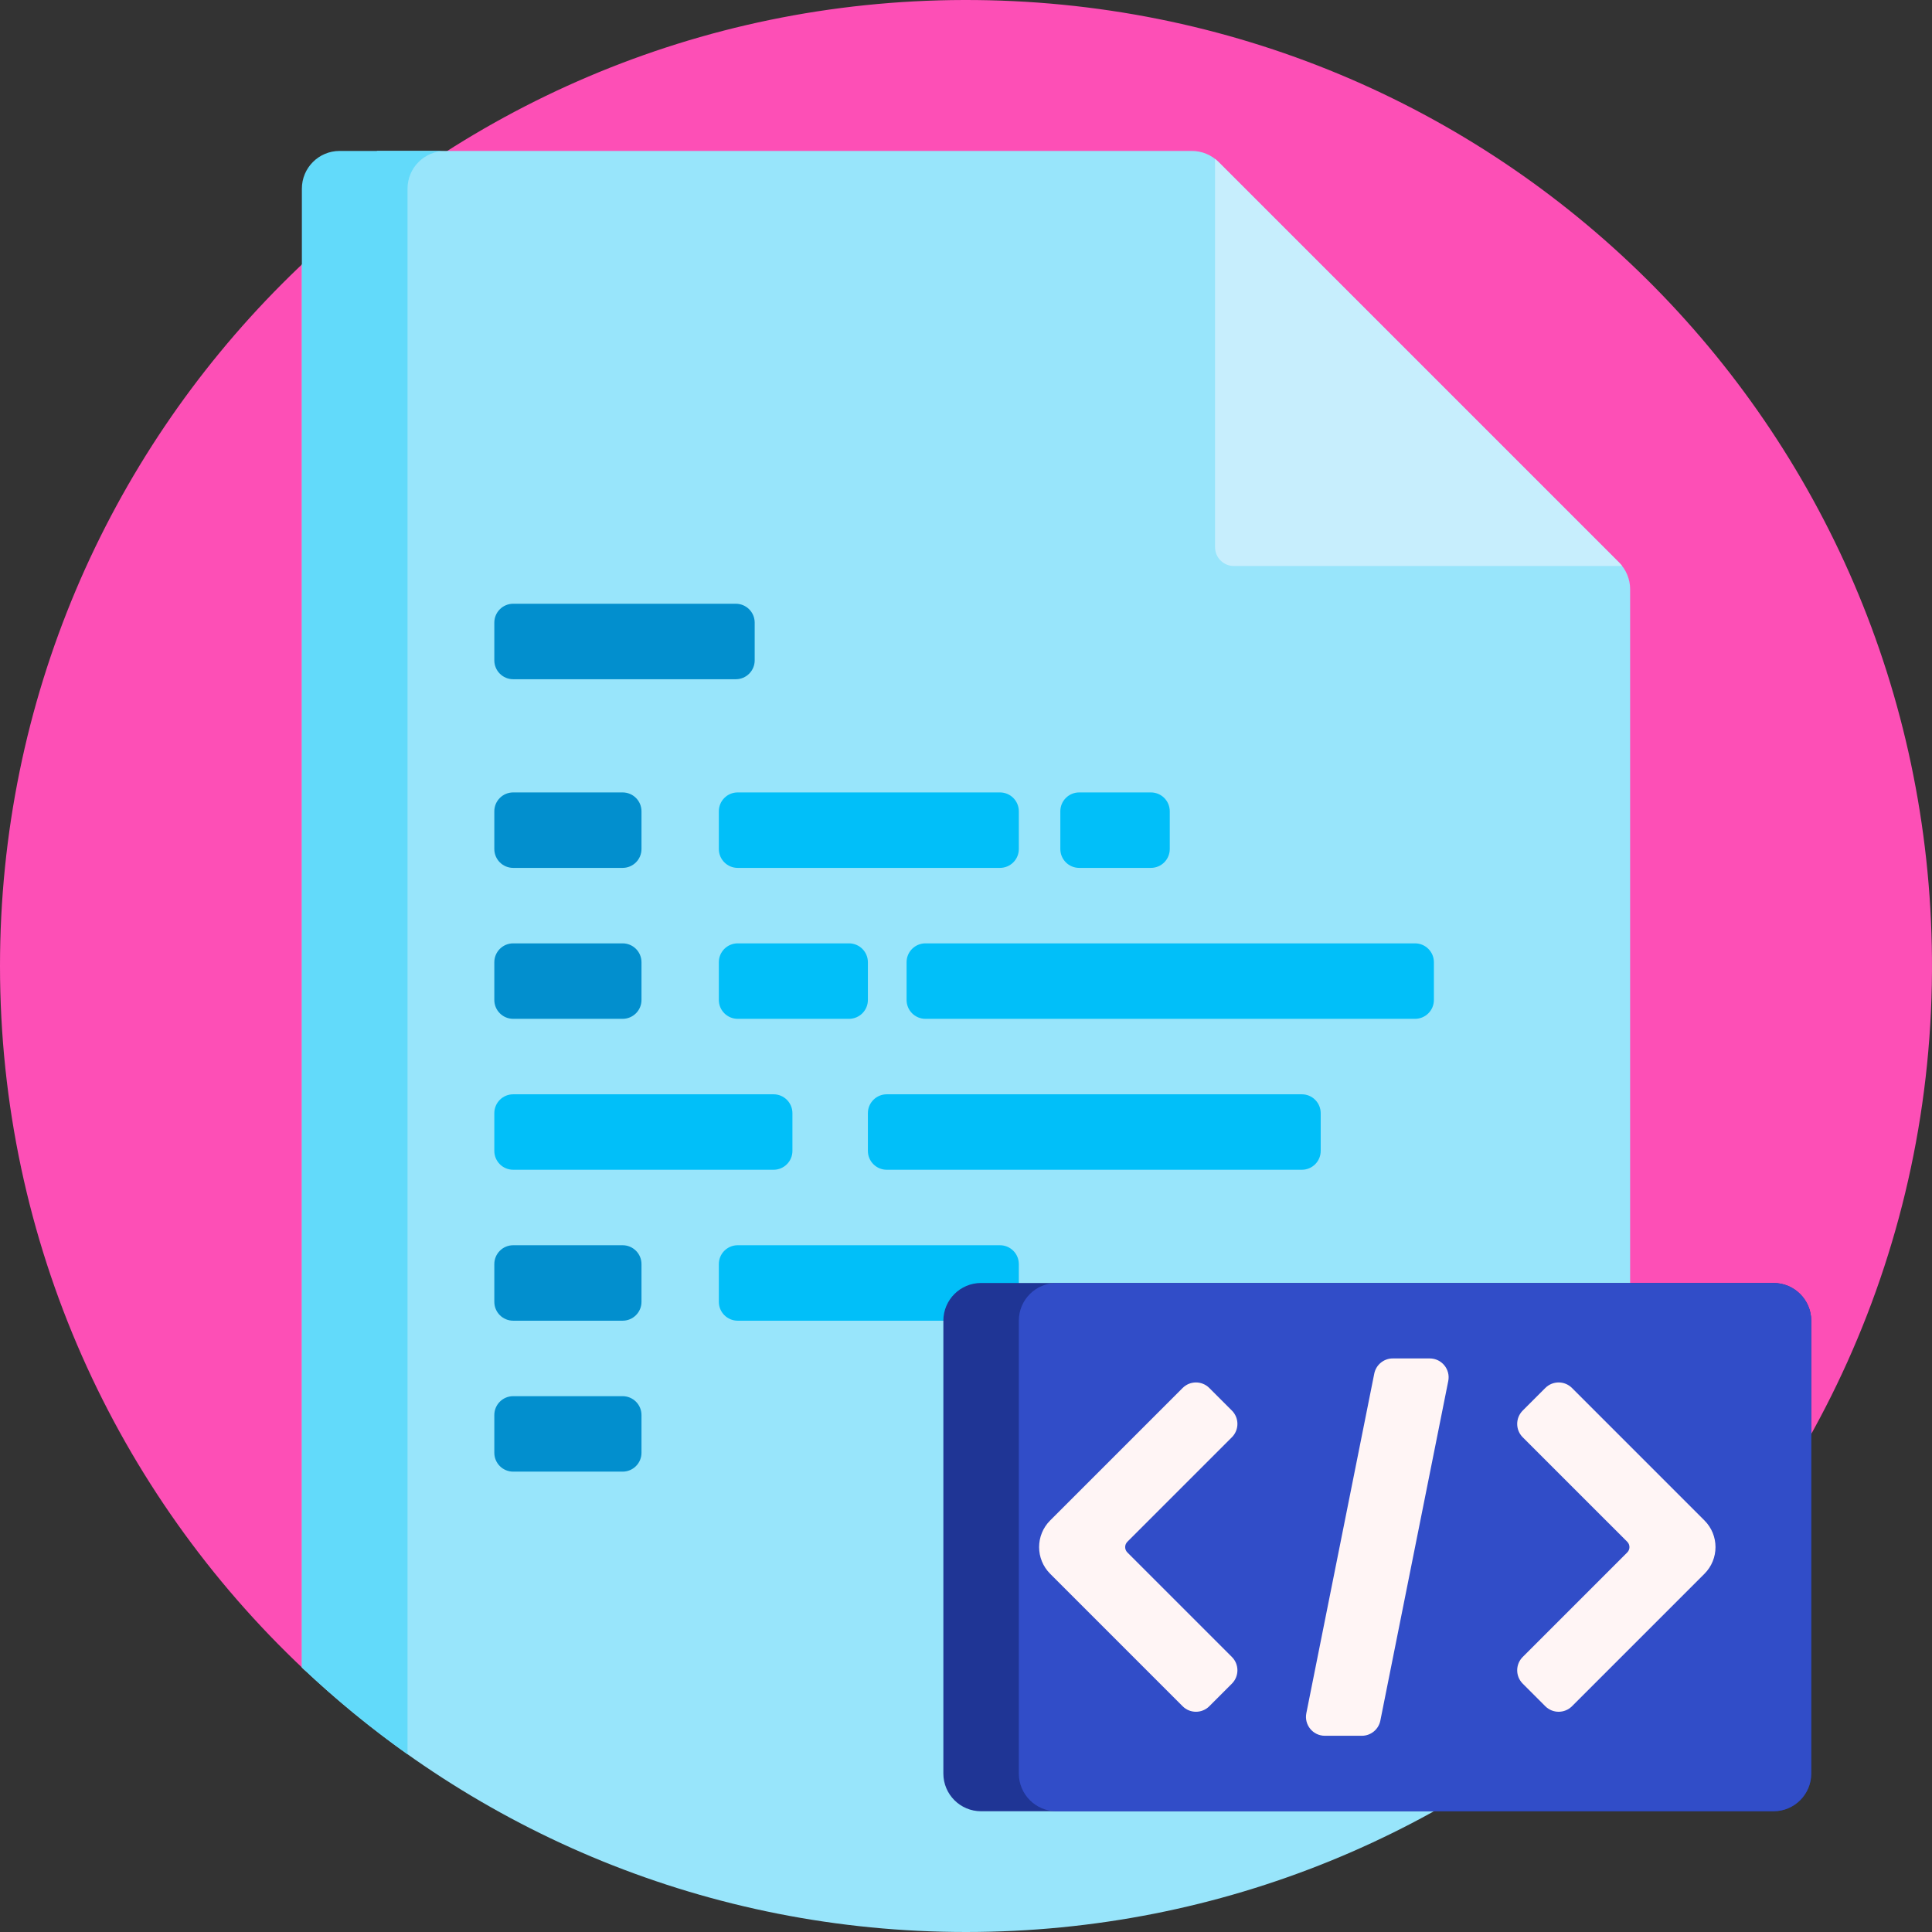
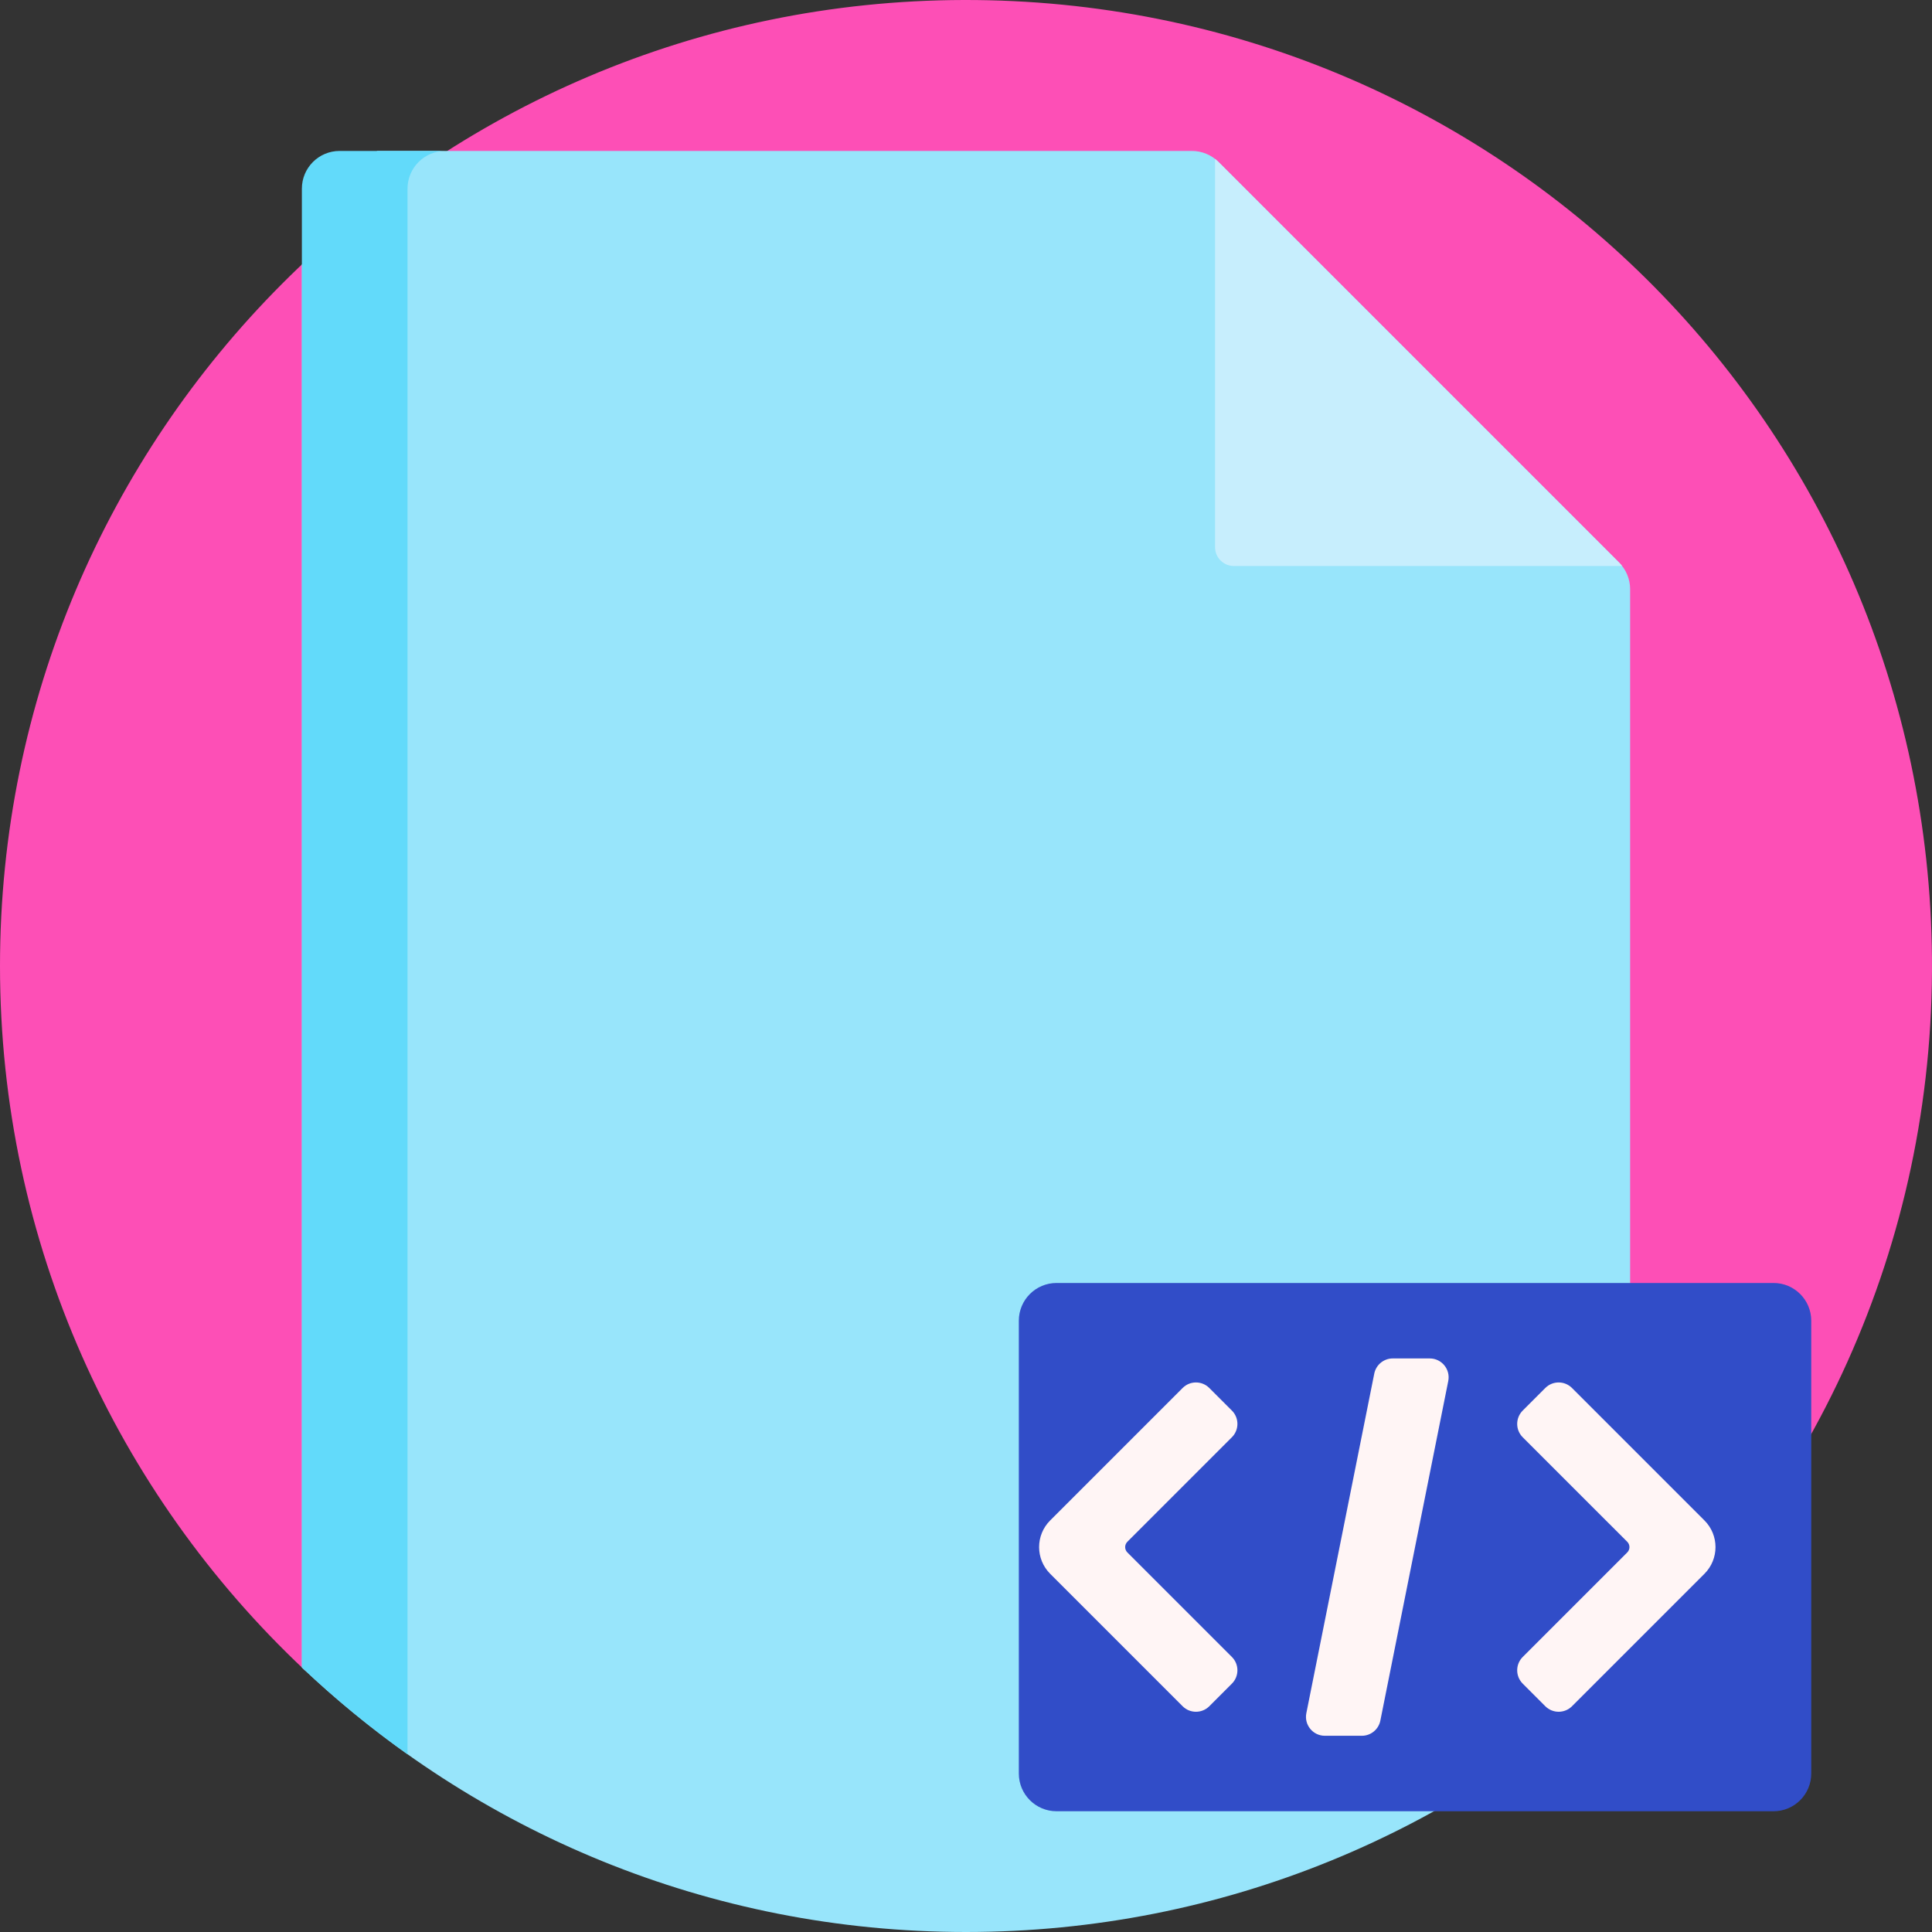
<svg xmlns="http://www.w3.org/2000/svg" width="120" height="120" viewBox="0 0 120 120" fill="none">
  <rect x="0" y="0" width="120" height="120" fill="#333333" stroke="none" />
  <g clip-path="url(#clip0_2030_517)">
    <path d="M0 60C0 26.906 26.792 0.071 59.869 1.83934e-05C92.974 -0.07 119.732 26.403 119.998 59.506C120.142 77.371 112.475 93.449 100.21 104.531C89.57 94.918 75.469 89.062 60 89.062C44.967 89.062 31.226 94.592 20.698 103.727C20.171 104.185 19.383 104.165 18.875 103.686C7.256 92.744 0 77.22 0 60Z" fill="#FD4FB6" />
    <path d="M100.563 34.938C101.003 35.378 101.25 35.974 101.25 36.596V103.568C90.497 113.752 75.979 120 60 120C44.021 120 29.503 113.752 18.75 103.568V16.432C21.524 13.804 20.201 11.439 23.438 9.375H74.029C74.651 9.375 75.247 9.622 75.687 10.062L100.563 34.938Z" fill="#98E5FB" />
    <path d="M100.753 35.156H76.641C75.993 35.156 75.469 34.632 75.469 33.984V9.872C75.545 9.931 75.618 9.993 75.687 10.062L100.563 34.938C100.632 35.007 100.694 35.08 100.753 35.156Z" fill="#C7EEFD" />
    <path d="M27.656 9.375C26.362 9.375 25.312 10.424 25.312 11.719V108.962C22.998 107.319 20.805 105.515 18.75 103.568V11.719C18.75 10.424 19.799 9.375 21.094 9.375H27.656Z" fill="#62DAFA" />
-     <path d="M46.875 38.672V41.016C46.875 41.663 46.35 42.188 45.703 42.188H31.875C31.228 42.188 30.703 41.663 30.703 41.016V38.672C30.703 38.025 31.228 37.5 31.875 37.5H45.703C46.35 37.5 46.875 38.025 46.875 38.672ZM38.672 49.219H31.875C31.228 49.219 30.703 49.743 30.703 50.391V52.734C30.703 53.382 31.228 53.906 31.875 53.906H38.672C39.319 53.906 39.844 53.382 39.844 52.734V50.391C39.844 49.743 39.319 49.219 38.672 49.219ZM38.672 58.594H31.875C31.228 58.594 30.703 59.118 30.703 59.766V62.109C30.703 62.757 31.228 63.281 31.875 63.281H38.672C39.319 63.281 39.844 62.757 39.844 62.109V59.766C39.844 59.118 39.319 58.594 38.672 58.594ZM38.672 77.344H31.875C31.228 77.344 30.703 77.868 30.703 78.516V80.859C30.703 81.507 31.228 82.031 31.875 82.031H38.672C39.319 82.031 39.844 81.507 39.844 80.859V78.516C39.844 77.868 39.319 77.344 38.672 77.344ZM38.672 86.719H31.875C31.228 86.719 30.703 87.243 30.703 87.891V90.234C30.703 90.882 31.228 91.406 31.875 91.406H38.672C39.319 91.406 39.844 90.882 39.844 90.234V87.891C39.844 87.243 39.319 86.719 38.672 86.719Z" fill="#028FCE" />
-     <path d="M65.859 52.734V50.391C65.859 49.743 66.384 49.219 67.031 49.219H71.484C72.132 49.219 72.656 49.743 72.656 50.391V52.734C72.656 53.382 72.132 53.906 71.484 53.906H67.031C66.384 53.906 65.859 53.382 65.859 52.734ZM49.219 71.484V69.141C49.219 68.493 48.694 67.969 48.047 67.969H31.875C31.228 67.969 30.703 68.493 30.703 69.141V71.484C30.703 72.132 31.228 72.656 31.875 72.656H48.047C48.694 72.656 49.219 72.132 49.219 71.484ZM80.859 67.969H55.078C54.431 67.969 53.906 68.493 53.906 69.141V71.484C53.906 72.132 54.431 72.656 55.078 72.656H80.859C81.507 72.656 82.031 72.132 82.031 71.484V69.141C82.031 68.493 81.507 67.969 80.859 67.969ZM45.82 53.906H62.109C62.757 53.906 63.281 53.382 63.281 52.734V50.391C63.281 49.743 62.757 49.219 62.109 49.219H45.82C45.173 49.219 44.648 49.743 44.648 50.391V52.734C44.648 53.382 45.173 53.906 45.82 53.906ZM45.82 63.281H52.734C53.382 63.281 53.906 62.757 53.906 62.109V59.766C53.906 59.118 53.382 58.594 52.734 58.594H45.82C45.173 58.594 44.648 59.118 44.648 59.766V62.109C44.648 62.757 45.173 63.281 45.82 63.281ZM62.109 77.344H45.82C45.173 77.344 44.648 77.868 44.648 78.516V80.859C44.648 81.507 45.173 82.031 45.82 82.031H62.109C62.757 82.031 63.281 81.507 63.281 80.859V78.516C63.281 77.868 62.757 77.344 62.109 77.344ZM87.891 58.594H57.48C56.833 58.594 56.309 59.118 56.309 59.766V62.109C56.309 62.757 56.833 63.281 57.48 63.281H87.891C88.538 63.281 89.062 62.757 89.062 62.109V59.766C89.062 59.118 88.538 58.594 87.891 58.594Z" fill="#01BFF9" />
-     <path d="M110.156 112.5H60.938C59.643 112.5 58.594 111.451 58.594 110.156V82.031C58.594 80.737 59.643 79.688 60.938 79.688H110.156C111.451 79.688 112.5 80.737 112.5 82.031V110.156C112.5 111.451 111.451 112.5 110.156 112.5Z" fill="#1F3595" />
    <path d="M110.156 112.5H65.625C64.33 112.5 63.281 111.451 63.281 110.156V82.031C63.281 80.737 64.33 79.688 65.625 79.688H110.156C111.451 79.688 112.5 80.737 112.5 82.031V110.156C112.5 111.451 111.451 112.5 110.156 112.5Z" fill="#314DC8" />
    <path d="M105.866 97.751L97.639 105.978C97.181 106.435 96.44 106.435 95.982 105.978L94.579 104.574C94.121 104.116 94.121 103.375 94.579 102.917L101.071 96.425C101.254 96.242 101.254 95.945 101.071 95.762L94.579 89.271C94.121 88.813 94.121 88.071 94.579 87.613L95.982 86.21C96.44 85.752 97.181 85.752 97.639 86.21L105.866 94.437C106.782 95.351 106.782 96.835 105.866 97.751ZM76.515 89.27C76.973 88.812 76.973 88.071 76.515 87.613L75.112 86.21C74.654 85.752 73.912 85.752 73.455 86.21L65.228 94.437C64.312 95.351 64.312 96.835 65.228 97.751L73.455 105.978C73.912 106.435 74.654 106.435 75.112 105.978L76.515 104.574C76.973 104.116 76.973 103.375 76.515 102.917L70.023 96.425C69.84 96.242 69.84 95.945 70.023 95.762L76.515 89.27ZM88.805 84.375H86.507C85.949 84.375 85.468 84.77 85.358 85.317L81.139 106.411C80.995 107.136 81.55 107.812 82.288 107.812H84.587C85.145 107.812 85.626 107.418 85.736 106.87L89.954 85.777C90.099 85.052 89.544 84.375 88.805 84.375Z" fill="#FFF5F5" />
  </g>
  <defs>
    <clipPath id="clip0_2030_517">
      <rect width="120" height="120" fill="white" />
    </clipPath>
  </defs>
</svg>